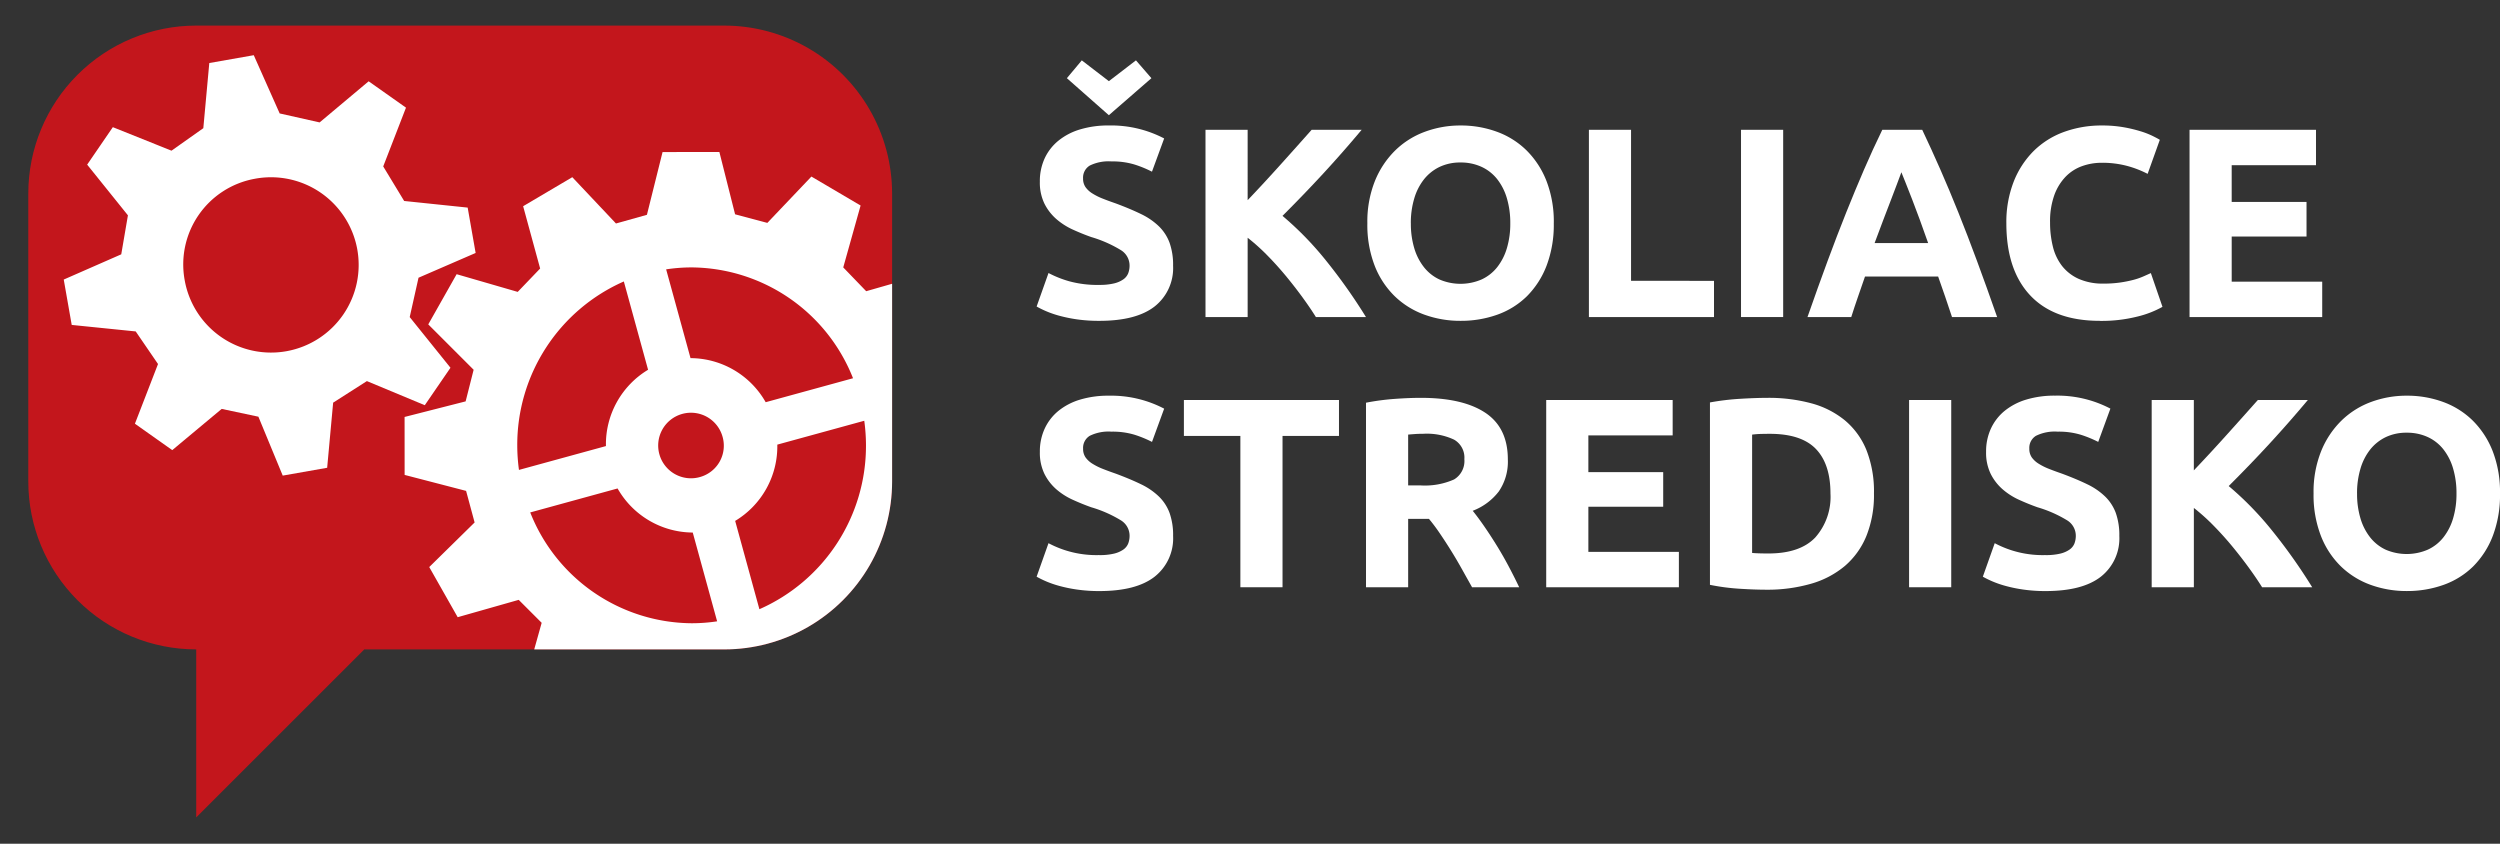
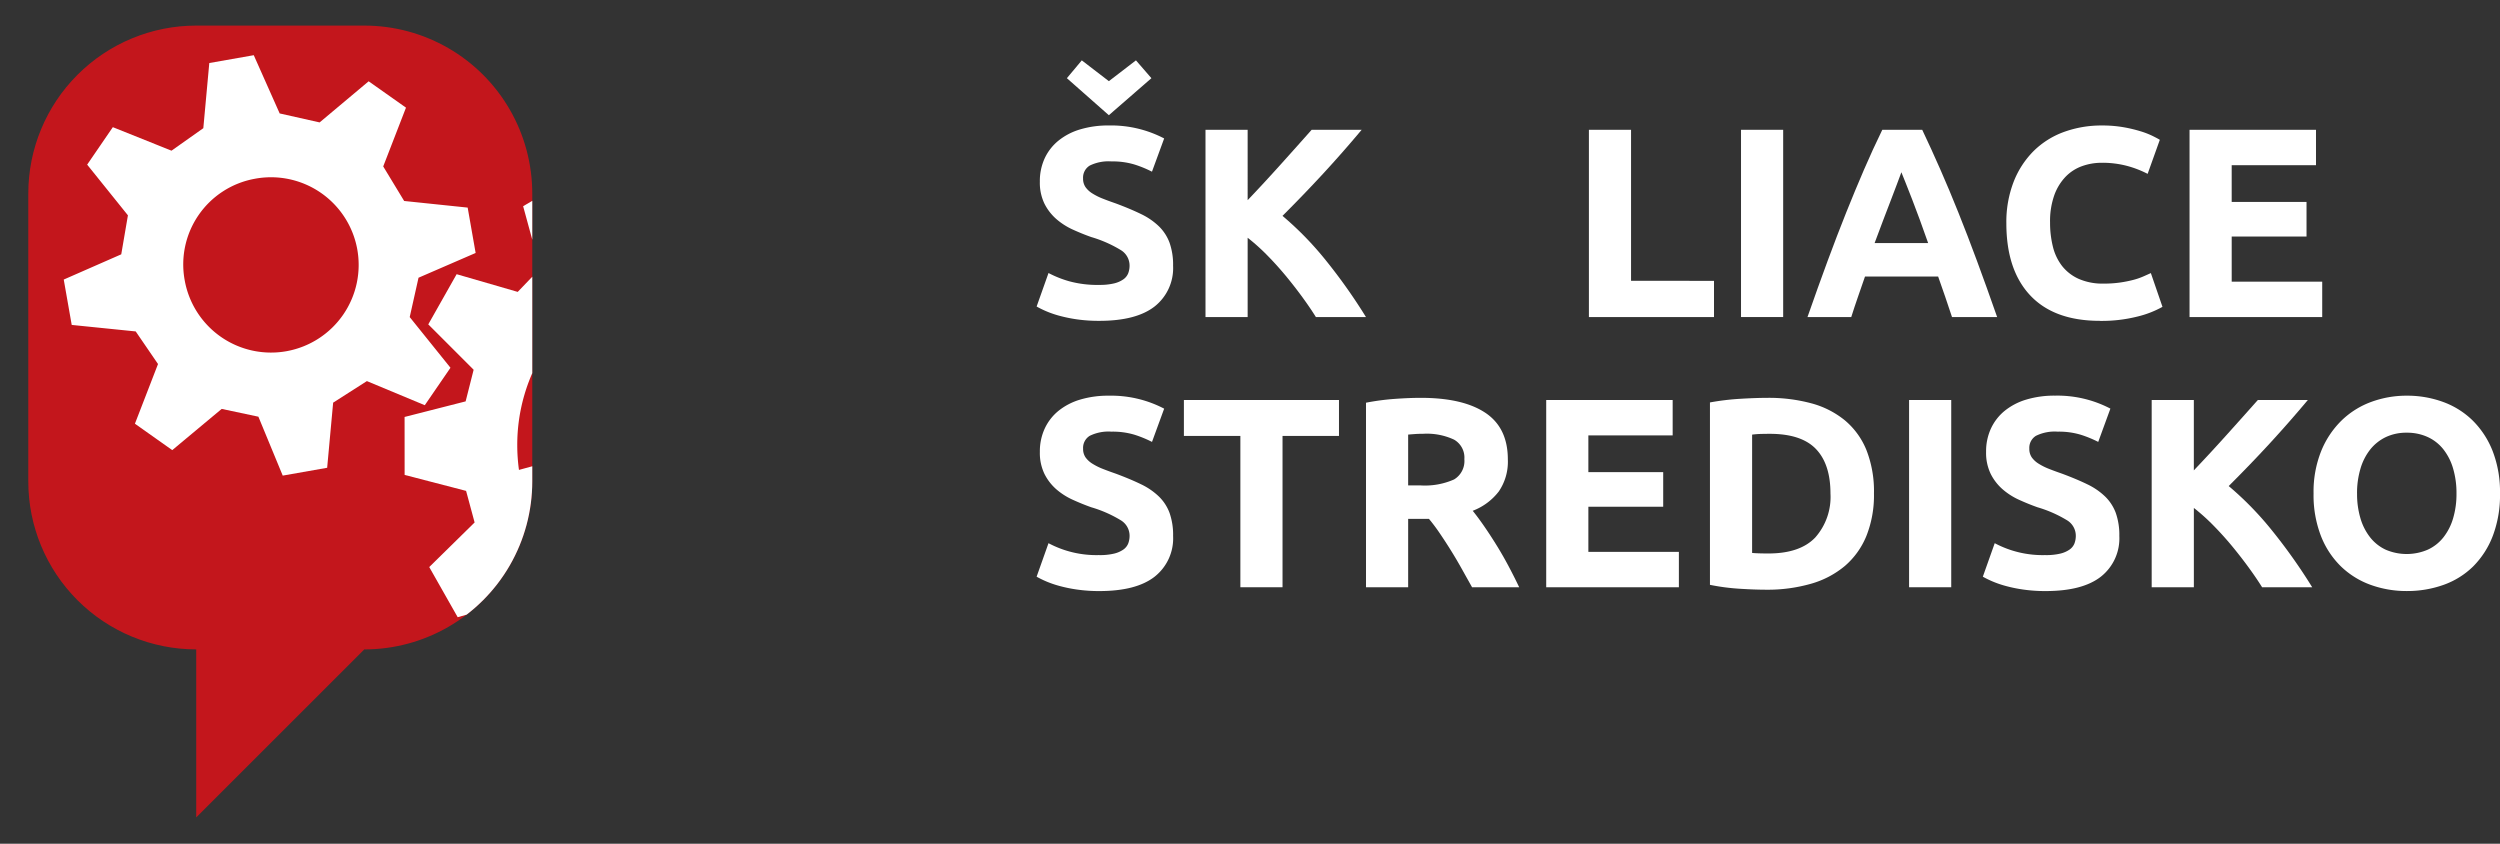
<svg xmlns="http://www.w3.org/2000/svg" width="369.183" height="124.595" viewBox="0 0 369.183 124.595">
  <rect x="0" y="0" width="369.183" height="124.595" fill="#333333" stroke="none" />
  <defs>
    <clipPath id="clip-path">
-       <path id="Path_20" data-name="Path 20" d="M27.4,2.352a24.806,24.806,0,0,0-24.8,24.8v42.52a24.8,24.8,0,0,0,24.8,24.8h0V119.28L52.216,94.474h53.138a24.8,24.8,0,0,0,24.808-24.8V27.153a24.8,24.8,0,0,0-24.808-24.8Z" transform="translate(-2.603 -2.352)" fill="none" />
+       <path id="Path_20" data-name="Path 20" d="M27.4,2.352a24.806,24.806,0,0,0-24.8,24.8v42.52a24.8,24.8,0,0,0,24.8,24.8h0V119.28L52.216,94.474a24.8,24.8,0,0,0,24.808-24.8V27.153a24.8,24.8,0,0,0-24.808-24.8Z" transform="translate(-2.603 -2.352)" fill="none" />
    </clipPath>
    <clipPath id="clip-path-2">
      <rect id="Rectangle_56" data-name="Rectangle 56" width="369.183" height="124.595" fill="none" />
    </clipPath>
  </defs>
  <g id="Group_232" data-name="Group 232" transform="translate(0 0)">
    <g id="Group_20" data-name="Group 20" transform="translate(4.181 3.779)">
      <g id="Group_19" data-name="Group 19" clip-path="url(#clip-path)">
        <rect id="Rectangle_53" data-name="Rectangle 53" width="149.39" height="124.595" transform="translate(-4.181 -3.779)" fill="#c3161c" />
        <path id="Path_18" data-name="Path 18" d="M16.488,45.866l3.293,4.813-3.41,8.814,5.513,3.9,7.3-6.087,5.42,1.15,3.594,8.7L44.76,66l.884-9.617L50.627,53.2l8.549,3.561L62.97,51.23l-6.019-7.484,1.3-5.812,8.434-3.656-1.176-6.7-9.378-.977L53.038,21.5,56.4,12.819,50.887,8.927,43.647,15l-5.9-1.327-3.826-8.6L27.354,6.23l-.882,9.621-4.7,3.322L13.11,15.7,9.319,21.234l6.019,7.486-.985,5.759L5.86,38.205l1.177,6.7ZM33.973,23.341A12.945,12.945,0,1,1,23.718,38.286,12.854,12.854,0,0,1,33.973,23.341" transform="translate(-0.628 -0.701)" fill="#fff" fill-rule="evenodd" />
        <path id="Path_19" data-name="Path 19" d="M113.018,63.914l9.015-2.31-.006-8.562-9.018-2.355-1.192-4.728,6.691-6.585-4.2-7.409-8.948,2.565-3.388-3.513,2.562-9.14L97.27,17.6l-6.508,6.843L86,23.174l-2.32-9.2-8.39.006-2.31,9.269-4.569,1.282L61.96,17.693,54.7,21.979l2.511,9.2L53.9,34.632l-9.02-2.614L40.69,39.431l6.7,6.7L46.208,50.8,37.193,53.1l.006,8.56,9.078,2.358,1.258,4.663-6.7,6.585,4.2,7.405,9.012-2.561L57.437,83.5l-2.557,9.134,7.264,4.281,6.57-6.846,4.443,1.211,2.2,9.262,8.389,0,2.305-9.2,4.634-1.216,6.454,6.83,7.259-4.291-2.509-9.129,3.375-3.451,8.954,2.61,4.191-7.41-6.7-6.639Zm-9.6-16.531-12.9,3.539a12.836,12.836,0,0,0-11.1-6.509l-3.6-13.11a25.078,25.078,0,0,1,3.746-.286,25.826,25.826,0,0,1,23.852,16.366M80.866,61.957a4.841,4.841,0,1,1,3.287-5.924,4.8,4.8,0,0,1-3.287,5.924M69.571,33.092,73.15,46.131A12.843,12.843,0,0,0,66.927,57.4L54.084,60.921a27.047,27.047,0,0,1-.252-3.611A26.362,26.362,0,0,1,69.571,33.092M55.747,67.2l12.9-3.54a12.842,12.842,0,0,0,11.1,6.509l3.6,13.111a25.074,25.074,0,0,1-3.745.284A25.83,25.83,0,0,1,55.747,67.2M89.59,81.491,86.011,68.45a12.839,12.839,0,0,0,6.223-11.264l12.841-3.524a26.763,26.763,0,0,1,.254,3.611A26.361,26.361,0,0,1,89.59,81.491" transform="translate(18.372 4.694)" fill="#fff" />
      </g>
    </g>
    <g id="Group_22" data-name="Group 22" transform="translate(0 0)">
      <g id="Group_21" data-name="Group 21" clip-path="url(#clip-path-2)">
        <path id="Path_21" data-name="Path 21" d="M104.553,38.707a8.974,8.974,0,0,0,2.173-.22,3.983,3.983,0,0,0,1.377-.6,2,2,0,0,0,.718-.9,3.2,3.2,0,0,0,.2-1.158,2.676,2.676,0,0,0-1.277-2.254,18.291,18.291,0,0,0-4.389-1.936q-1.359-.48-2.715-1.1a10.021,10.021,0,0,1-2.434-1.557,7.465,7.465,0,0,1-1.756-2.273,7.118,7.118,0,0,1-.678-3.253,8.046,8.046,0,0,1,.718-3.451A7.354,7.354,0,0,1,98.527,17.4a9.294,9.294,0,0,1,3.192-1.656,14.331,14.331,0,0,1,4.23-.58,16.907,16.907,0,0,1,8.18,1.916l-1.8,4.908a16.808,16.808,0,0,0-2.573-1.057,11.168,11.168,0,0,0-3.412-.459,6.265,6.265,0,0,0-3.211.618,2.087,2.087,0,0,0-.978,1.9,2.192,2.192,0,0,0,.36,1.277,3.476,3.476,0,0,0,1.017.937,8.9,8.9,0,0,0,1.516.758c.572.228,1.2.459,1.9.7q2.154.8,3.751,1.576a10.023,10.023,0,0,1,2.654,1.817,6.593,6.593,0,0,1,1.576,2.434,9.782,9.782,0,0,1,.519,3.391,7.205,7.205,0,0,1-2.713,6q-2.716,2.135-8.18,2.135a22.683,22.683,0,0,1-3.312-.22,21.489,21.489,0,0,1-2.614-.538A14.567,14.567,0,0,1,95.295,41.9l1.756-4.949a15.508,15.508,0,0,0,3.052,1.218,15.8,15.8,0,0,0,4.45.54M99.764,8.182l2.2-2.634,4,3.073,4-3.073,2.283,2.634-6.286,5.467Z" transform="translate(57.786 3.365)" fill="#fff" />
        <path id="Path_22" data-name="Path 22" d="M127.121,39.584q-.841-1.352-1.982-2.917t-2.458-3.16q-1.318-1.593-2.757-3.054a29.571,29.571,0,0,0-2.88-2.581V39.584h-6.225V11.932h6.225V22.325q2.4-2.52,4.877-5.274t4.575-5.12h7.386Q131.06,15.3,128.2,18.4t-6.011,6.242a47.452,47.452,0,0,1,6.4,6.567,81.768,81.768,0,0,1,5.929,8.377Z" transform="translate(67.2 7.236)" fill="#fff" />
-         <path id="Path_23" data-name="Path 23" d="M153.23,25.98a17.013,17.013,0,0,1-1.059,6.244,12.91,12.91,0,0,1-2.892,4.509,11.929,11.929,0,0,1-4.369,2.734,15.928,15.928,0,0,1-5.449.916,15.5,15.5,0,0,1-5.346-.916,12.307,12.307,0,0,1-4.389-2.734,12.768,12.768,0,0,1-2.953-4.509A16.741,16.741,0,0,1,125.7,25.98a16.173,16.173,0,0,1,1.116-6.246,13.308,13.308,0,0,1,3.012-4.528,12.372,12.372,0,0,1,4.389-2.752,15.031,15.031,0,0,1,5.246-.919,15.428,15.428,0,0,1,5.348.919,12.15,12.15,0,0,1,4.389,2.752,13.019,13.019,0,0,1,2.953,4.528,16.715,16.715,0,0,1,1.08,6.246m-21.108,0a12.5,12.5,0,0,0,.5,3.669,8.344,8.344,0,0,0,1.436,2.814,6.329,6.329,0,0,0,2.294,1.815,7.863,7.863,0,0,0,6.2,0,6.279,6.279,0,0,0,2.315-1.815,8.373,8.373,0,0,0,1.436-2.814,12.55,12.55,0,0,0,.5-3.669,12.769,12.769,0,0,0-.5-3.691,8.358,8.358,0,0,0-1.436-2.832,6.3,6.3,0,0,0-2.315-1.817A7.281,7.281,0,0,0,139.462,17a7.053,7.053,0,0,0-3.112.659,6.579,6.579,0,0,0-2.294,1.836,8.352,8.352,0,0,0-1.436,2.834,12.567,12.567,0,0,0-.5,3.651" transform="translate(76.222 6.996)" fill="#fff" />
        <path id="Path_24" data-name="Path 24" d="M164.539,34.237v5.346H146.066V11.932h6.223v22.3Z" transform="translate(88.573 7.236)" fill="#fff" />
        <rect id="Rectangle_54" data-name="Rectangle 54" width="6.225" height="27.652" transform="translate(257.102 19.167)" fill="#fff" />
        <path id="Path_25" data-name="Path 25" d="M187.5,39.584q-.465-1.443-.993-2.961T185.453,33.6h-10.8q-.523,1.513-1.051,3.033t-.98,2.954h-6.464q1.561-4.47,2.962-8.26t2.741-7.144q1.342-3.349,2.643-6.363t2.7-5.886h5.9q1.361,2.872,2.686,5.886t2.665,6.363q1.345,3.352,2.747,7.144t2.965,8.26ZM180.025,18.2q-.207.6-.61,1.639t-.912,2.4q-.513,1.361-1.147,2.993t-1.287,3.428h7.908q-.636-1.8-1.23-3.438t-1.129-3q-.537-1.359-.94-2.394t-.652-1.624" transform="translate(100.758 7.236)" fill="#fff" />
        <path id="Path_26" data-name="Path 26" d="M198.246,40.383q-6.744,0-10.274-3.751T184.441,25.98a16.4,16.4,0,0,1,1.076-6.127,13.208,13.208,0,0,1,2.953-4.548,12.376,12.376,0,0,1,4.469-2.814,16.18,16.18,0,0,1,5.627-.956,18.136,18.136,0,0,1,3.192.259,20.729,20.729,0,0,1,2.514.6,12.072,12.072,0,0,1,1.794.7c.479.239.826.424,1.038.557l-1.8,5.028a15.028,15.028,0,0,0-2.972-1.158,14.235,14.235,0,0,0-3.851-.479,8.532,8.532,0,0,0-2.813.479,6.359,6.359,0,0,0-2.434,1.537,7.657,7.657,0,0,0-1.7,2.732,11.477,11.477,0,0,0-.638,4.071,14.6,14.6,0,0,0,.418,3.571,7.587,7.587,0,0,0,1.357,2.853,6.52,6.52,0,0,0,2.455,1.9,8.752,8.752,0,0,0,3.671.7,16.781,16.781,0,0,0,2.434-.159,17.63,17.63,0,0,0,1.915-.379,9.825,9.825,0,0,0,1.476-.5c.426-.185.811-.358,1.158-.517l1.716,4.986a14.559,14.559,0,0,1-3.711,1.438,21.708,21.708,0,0,1-5.547.638" transform="translate(111.844 6.996)" fill="#fff" />
        <path id="Path_27" data-name="Path 27" d="M201.281,39.584V11.932h18.674v5.227h-12.45v5.426h11.052v5.108H207.506v6.663h13.367v5.227Z" transform="translate(122.056 7.236)" fill="#fff" />
        <path id="Path_28" data-name="Path 28" d="M104.553,59.916a8.988,8.988,0,0,0,2.175-.22,4.028,4.028,0,0,0,1.377-.6,2.008,2.008,0,0,0,.718-.9,3.233,3.233,0,0,0,.2-1.158,2.675,2.675,0,0,0-1.277-2.254,18.207,18.207,0,0,0-4.389-1.934q-1.357-.482-2.713-1.1A9.943,9.943,0,0,1,98.209,50.2a7.44,7.44,0,0,1-1.756-2.273,7.118,7.118,0,0,1-.679-3.253,8.028,8.028,0,0,1,.72-3.451,7.364,7.364,0,0,1,2.034-2.614,9.324,9.324,0,0,1,3.192-1.656,14.333,14.333,0,0,1,4.23-.578,16.884,16.884,0,0,1,8.18,1.915L112.334,43.2a17.062,17.062,0,0,0-2.575-1.057,11.168,11.168,0,0,0-3.41-.458,6.274,6.274,0,0,0-3.213.617,2.086,2.086,0,0,0-.977,1.9,2.2,2.2,0,0,0,.358,1.279,3.506,3.506,0,0,0,1.018.937,8.936,8.936,0,0,0,1.515.758q.858.34,1.9.7,2.157.8,3.751,1.574a10.023,10.023,0,0,1,2.654,1.817,6.553,6.553,0,0,1,1.576,2.434,9.782,9.782,0,0,1,.519,3.391,7.2,7.2,0,0,1-2.713,6q-2.713,2.135-8.18,2.135A22.924,22.924,0,0,1,101.24,65a21.168,21.168,0,0,1-2.614-.54,14.924,14.924,0,0,1-1.955-.678,14.759,14.759,0,0,1-1.377-.678l1.756-4.948a15.027,15.027,0,0,0,7.5,1.756" transform="translate(57.786 22.058)" fill="#fff" />
        <path id="Path_29" data-name="Path 29" d="M131.736,36.771v5.306H123.4V64.423h-6.225V42.077h-8.34V36.771Z" transform="translate(65.995 22.298)" fill="#fff" />
        <path id="Path_30" data-name="Path 30" d="M133.672,36.573q6.226,0,9.537,2.214t3.312,6.883a7.785,7.785,0,0,1-1.338,4.729,8.806,8.806,0,0,1-3.849,2.853q.836,1.036,1.754,2.373t1.817,2.794q.9,1.458,1.735,3.033t1.557,3.092h-6.959q-.761-1.357-1.542-2.755t-1.6-2.712q-.822-1.318-1.622-2.493a26.472,26.472,0,0,0-1.6-2.135H131.8V64.544h-6.225V37.291a35.416,35.416,0,0,1,4.21-.561q2.173-.157,3.889-.157m.36,5.306c-.453,0-.858.014-1.218.04s-.7.053-1.017.08v7.5h1.756a10.616,10.616,0,0,0,5.028-.877A3.173,3.173,0,0,0,140.1,45.63a3.047,3.047,0,0,0-1.537-2.893,9.5,9.5,0,0,0-4.528-.858" transform="translate(76.147 22.178)" fill="#fff" />
        <path id="Path_31" data-name="Path 31" d="M142.141,64.423V36.771h18.674V42h-12.45v5.426h11.052v5.108H148.366V59.2h13.367v5.227Z" transform="translate(86.193 22.298)" fill="#fff" />
        <path id="Path_32" data-name="Path 32" d="M181.413,50.7a16.186,16.186,0,0,1-1.116,6.265,11.616,11.616,0,0,1-3.173,4.429,13.542,13.542,0,0,1-5.007,2.633,23.237,23.237,0,0,1-6.623.879q-1.677,0-3.912-.141a31.745,31.745,0,0,1-4.389-.578V37.251a36.868,36.868,0,0,1,4.49-.538q2.332-.14,4.01-.14a24.15,24.15,0,0,1,6.443.8,13.2,13.2,0,0,1,4.969,2.512,11.2,11.2,0,0,1,3.192,4.389,16.657,16.657,0,0,1,1.116,6.426m-17.995,8.777q.439.041,1.017.059t1.377.021q4.67,0,6.924-2.353a9.025,9.025,0,0,0,2.254-6.5q0-4.349-2.154-6.585t-6.822-2.233q-.641,0-1.317.018a12.793,12.793,0,0,0-1.277.1Z" transform="translate(95.321 22.178)" fill="#fff" />
        <rect id="Rectangle_55" data-name="Rectangle 55" width="6.225" height="27.652" transform="translate(281.92 59.069)" fill="#fff" />
        <path id="Path_33" data-name="Path 33" d="M191.538,59.916a8.988,8.988,0,0,0,2.175-.22,4.028,4.028,0,0,0,1.377-.6,2.008,2.008,0,0,0,.718-.9,3.233,3.233,0,0,0,.2-1.158,2.675,2.675,0,0,0-1.277-2.254,18.207,18.207,0,0,0-4.389-1.934q-1.357-.482-2.713-1.1a9.943,9.943,0,0,1-2.434-1.557,7.44,7.44,0,0,1-1.756-2.273,7.118,7.118,0,0,1-.679-3.253,8.029,8.029,0,0,1,.72-3.451,7.364,7.364,0,0,1,2.034-2.614,9.324,9.324,0,0,1,3.192-1.656,14.333,14.333,0,0,1,4.23-.578,16.884,16.884,0,0,1,8.18,1.915L199.319,43.2a17.062,17.062,0,0,0-2.575-1.057,11.168,11.168,0,0,0-3.41-.458,6.274,6.274,0,0,0-3.213.617,2.086,2.086,0,0,0-.977,1.9,2.2,2.2,0,0,0,.358,1.279,3.506,3.506,0,0,0,1.018.937,8.936,8.936,0,0,0,1.515.758q.858.34,1.9.7,2.157.8,3.751,1.574a10.022,10.022,0,0,1,2.654,1.817,6.553,6.553,0,0,1,1.576,2.434,9.782,9.782,0,0,1,.519,3.391,7.2,7.2,0,0,1-2.713,6q-2.713,2.135-8.18,2.135A22.924,22.924,0,0,1,188.225,65a21.168,21.168,0,0,1-2.614-.54,14.926,14.926,0,0,1-1.955-.678,14.759,14.759,0,0,1-1.377-.678l1.756-4.948a15.027,15.027,0,0,0,7.5,1.756" transform="translate(110.533 22.058)" fill="#fff" />
        <path id="Path_34" data-name="Path 34" d="M214.106,64.423q-.843-1.352-1.984-2.917t-2.456-3.16q-1.318-1.593-2.758-3.054a29.2,29.2,0,0,0-2.88-2.581V64.423H197.8V36.771h6.225V47.164q2.4-2.52,4.877-5.274t4.577-5.12h7.386q-2.822,3.364-5.679,6.466t-6.013,6.242a47.361,47.361,0,0,1,6.4,6.567,81.531,81.531,0,0,1,5.931,8.377Z" transform="translate(119.946 22.298)" fill="#fff" />
        <path id="Path_35" data-name="Path 35" d="M240.216,50.819a17.013,17.013,0,0,1-1.059,6.244,12.909,12.909,0,0,1-2.891,4.509,11.916,11.916,0,0,1-4.373,2.734,15.9,15.9,0,0,1-5.446.916,15.5,15.5,0,0,1-5.346-.916,12.307,12.307,0,0,1-4.389-2.734,12.721,12.721,0,0,1-2.951-4.509,16.707,16.707,0,0,1-1.079-6.244,16.172,16.172,0,0,1,1.118-6.246,13.284,13.284,0,0,1,3.012-4.528,12.386,12.386,0,0,1,4.389-2.752,15.031,15.031,0,0,1,5.246-.919,15.428,15.428,0,0,1,5.348.919,12.184,12.184,0,0,1,4.39,2.752,13.038,13.038,0,0,1,2.951,4.528,16.715,16.715,0,0,1,1.079,6.246m-21.108,0a12.552,12.552,0,0,0,.5,3.669,8.343,8.343,0,0,0,1.436,2.814,6.329,6.329,0,0,0,2.294,1.815,7.863,7.863,0,0,0,6.2,0,6.267,6.267,0,0,0,2.315-1.815,8.344,8.344,0,0,0,1.436-2.814,12.55,12.55,0,0,0,.5-3.669,12.769,12.769,0,0,0-.5-3.691,8.329,8.329,0,0,0-1.436-2.832,6.287,6.287,0,0,0-2.315-1.817,7.281,7.281,0,0,0-3.092-.639,7.038,7.038,0,0,0-3.112.659,6.578,6.578,0,0,0-2.294,1.836,8.351,8.351,0,0,0-1.436,2.834,12.623,12.623,0,0,0-.5,3.651" transform="translate(128.969 22.058)" fill="#fff" />
      </g>
    </g>
  </g>
</svg>